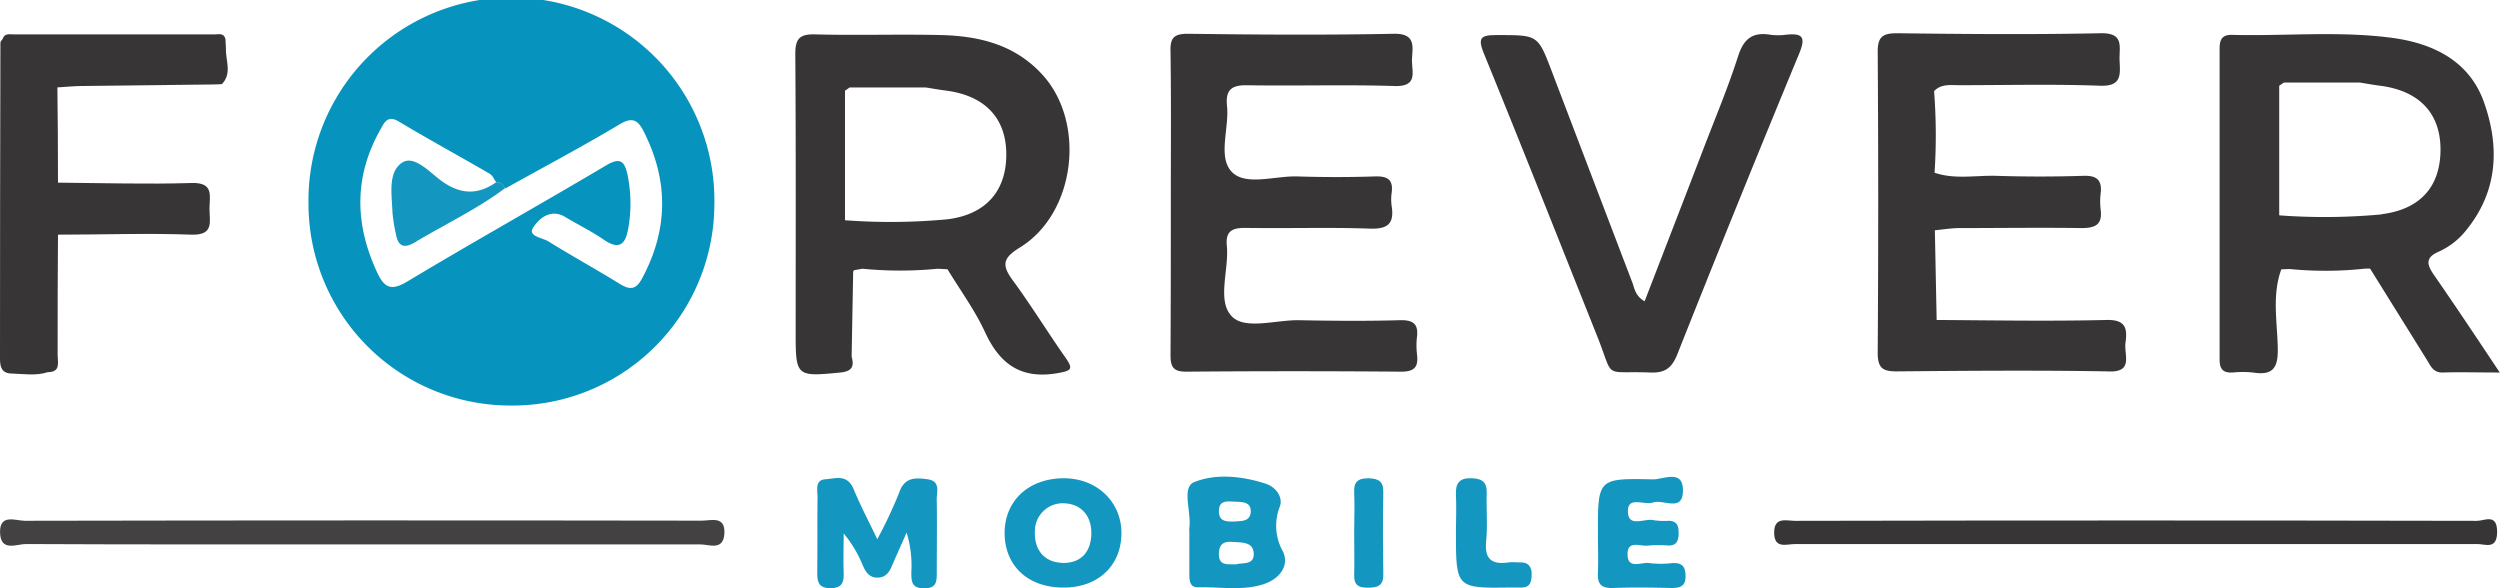
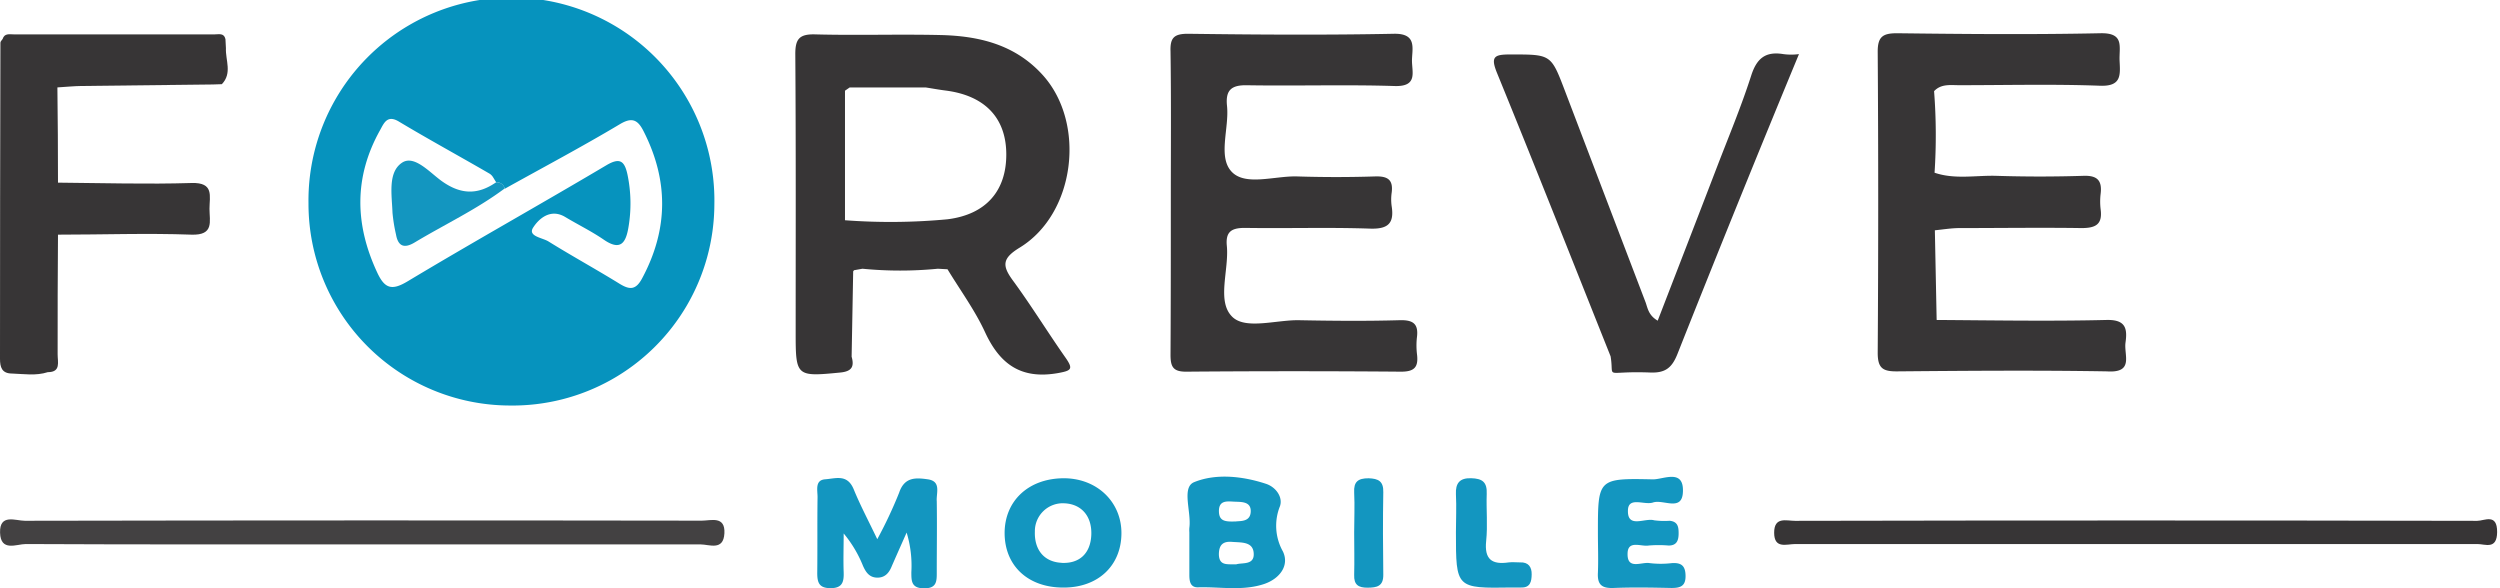
<svg xmlns="http://www.w3.org/2000/svg" viewBox="0 0 418.17 98.38">
  <defs>
    <style>.cls-1{fill:none;}.cls-2{fill:#0693be;}.cls-3{fill:#373536;}.cls-4{fill:#434142;}.cls-5{fill:#1396c0;}</style>
  </defs>
  <g id="Layer_2" data-name="Layer 2">
    <g id="Layer_1-2" data-name="Layer 1">
      <path class="cls-1" d="M83,30.48c-.18-.24-.33-.53-.5-.79.17.26.32.55.5.79Z" />
      <path class="cls-2" d="M85.24,67.83a33.76,33.76,0,0,0,34.25-33.62A33.95,33.95,0,1,0,51.6,34,33.76,33.76,0,0,0,85.24,67.83ZM63.59,21.74c.63-1.14,1.18-2.56,3.09-1.43,5,3,10.17,5.81,15.23,8.75a1.89,1.89,0,0,1,.59.63c.17.26.32.55.5.79a1.43,1.43,0,0,1,1.23.62,1.56,1.56,0,0,1,.21.47c6.41-3.57,12.88-7,19.2-10.77,2-1.21,3-.85,4,1.13,4.22,8.28,4.16,16.44-.24,24.64-1.07,2-2.11,1.91-3.79.88-3.92-2.42-8-4.66-11.88-7.07-1-.62-3.48-.85-2.56-2.3s2.88-3.28,5.38-1.78c2.13,1.28,4.39,2.38,6.43,3.78,2.78,1.92,3.69.58,4.13-2a23.64,23.64,0,0,0-.16-8.91c-.49-2.25-1.27-2.86-3.52-1.53-11,6.53-22.23,12.8-33.22,19.4-2.62,1.58-3.82,1.28-5.07-1.36C59.33,37.59,59.17,29.62,63.59,21.74Z" />
      <path class="cls-3" d="M237,56.49c.31-2.3-.58-3-2.91-2.93-5.6.16-11.22.11-16.83,0-3.84-.06-9,1.64-11.19-.62-2.58-2.61-.47-7.79-.86-11.82-.22-2.31.71-3,3-3,7,.11,14-.12,20.94.12,3,.1,4.09-.85,3.63-3.76a7.93,7.93,0,0,1,0-2.23c.29-2.16-.63-2.8-2.74-2.74q-6.54.21-13.09,0c-3.71-.1-8.51,1.6-10.84-.69-2.5-2.46-.47-7.33-.87-11.11-.27-2.6.69-3.5,3.34-3.45,8.23.14,16.46-.13,24.69.13,4,.13,2.85-2.42,2.91-4.42s.78-4.4-3.05-4.32c-11.47.23-22.95.15-34.42,0-2.32,0-3,.66-2.92,2.94.12,8.34.05,16.68.05,25,0,8.59,0,17.18-.05,25.76,0,2,.43,2.84,2.66,2.82q18-.15,35.91,0c2.23,0,2.9-.77,2.67-2.82A12.38,12.38,0,0,1,237,56.49Z" />
-       <path class="cls-3" d="M276,62.31c2.53.1,3.66-.75,4.6-3.14Q290.58,34,300.91,9.05c1.2-2.87.63-3.53-2.19-3.24a9.91,9.91,0,0,1-2.61,0c-3-.49-4.46.71-5.39,3.62-1.67,5.2-3.79,10.26-5.75,15.36-3.24,8.45-6.51,16.88-9.88,25.61-1.49-.87-1.66-2-2-3q-6.78-17.76-13.55-35.53c-2.32-6.09-2.32-6-9.18-6-2.62,0-3.25.38-2.15,3.09,6.44,15.76,12.69,31.59,19,47.4C270.07,63.58,268,62,276,62.31Z" />
+       <path class="cls-3" d="M276,62.31c2.53.1,3.66-.75,4.6-3.14Q290.58,34,300.91,9.05a9.91,9.91,0,0,1-2.61,0c-3-.49-4.46.71-5.39,3.62-1.67,5.2-3.79,10.26-5.75,15.36-3.24,8.45-6.51,16.88-9.88,25.61-1.49-.87-1.66-2-2-3q-6.78-17.76-13.55-35.53c-2.32-6.09-2.32-6-9.18-6-2.62,0-3.25.38-2.15,3.09,6.44,15.76,12.69,31.59,19,47.4C270.07,63.58,268,62,276,62.31Z" />
      <path class="cls-4" d="M117.4,87.09Q60.78,87,4.16,87.11c-1.54,0-4.25-1.24-4.15,2S2.78,91,4.31,91c18.81.09,37.62.06,56.43.06s37.62,0,56.43,0c1.47,0,3.84,1.13,4-1.85S118.89,87.09,117.4,87.09Z" />
      <path class="cls-5" d="M155.16,80.17c-2-.28-3.88-.4-4.77,2.26a73.34,73.34,0,0,1-3.65,7.76c-1.52-3.18-2.86-5.7-3.93-8.32s-3-1.83-4.77-1.7-1.28,1.82-1.29,3c-.06,4.23,0,8.46-.05,12.69,0,1.65.35,2.53,2.26,2.52s2.21-1,2.16-2.62c-.08-2.17,0-4.35,0-6.53a20.21,20.21,0,0,1,3.22,5.39c.48,1.09,1.08,2,2.43,2s2-.9,2.43-2c.81-1.85,1.63-3.69,2.45-5.54a19,19,0,0,1,.79,6.63c0,1.48,0,2.68,2.1,2.7s2.16-1.11,2.15-2.63c0-4,.06-8,0-11.94C156.58,82.46,157.5,80.49,155.16,80.17Z" />
      <path class="cls-5" d="M279.66,94.19a15.5,15.5,0,0,1-3.73,0c-1.33-.24-3.73,1.18-3.69-1.54,0-2.39,2.25-1.18,3.52-1.4a19.69,19.69,0,0,1,3.35,0c1.35,0,1.66-.84,1.67-2s-.16-2-1.49-2.14a13.14,13.14,0,0,1-2.6-.08c-1.53-.45-4.43,1.4-4.39-1.58,0-2.5,2.76-.9,4.2-1.4,1.72-.58,4.89,1.62,5-1.81.15-3.92-3.33-2-5.08-2.06-9.14-.2-9.14-.09-9.14,8.92,0,2.23.09,4.47,0,6.7-.11,2,.65,2.62,2.59,2.55,3.22-.13,6.46-.07,9.7,0,1.43,0,2.38-.25,2.37-2S281.2,94.1,279.66,94.19Z" />
      <path class="cls-5" d="M177.69,80c-5.73.12-9.63,3.82-9.65,9.14,0,5.51,3.93,9.17,9.88,9.14,5.73,0,9.6-3.63,9.66-9S183.39,79.88,177.69,80Zm-.12,14.14C174.67,94,173,92,173.1,88.92a4.67,4.67,0,0,1,5-4.73c2.85.15,4.57,2.21,4.44,5.29S180.57,94.3,177.57,94.15Z" />
      <path class="cls-5" d="M254.24,94.07c-.62,0-1.26-.07-1.87,0-2.83.42-4.11-.51-3.78-3.6.27-2.59,0-5.23.09-7.84.09-2-.73-2.59-2.62-2.64s-2.62.82-2.53,2.69c.11,2.11,0,4.23,0,6.35,0,9.39,0,9.39,9.37,9.24.5,0,1,0,1.49,0,1.59.06,1.79-1,1.81-2.2S255.68,94,254.24,94.07Z" />
      <path class="cls-5" d="M228.91,80c-1.74,0-2.5.56-2.4,2.38.11,2.22,0,4.46,0,6.7s.06,4.72,0,7.08c-.06,1.65.69,2.15,2.24,2.14s2.66-.22,2.63-2.18c-.06-4.59-.08-9.19,0-13.78C231.43,80.49,230.56,80.05,228.91,80Z" />
      <path class="cls-5" d="M73.89,30.29c-2-1.43-4.58-4.42-6.62-3.09-2.44,1.59-1.72,5.41-1.62,8.36a27.21,27.21,0,0,0,.59,3.67c.37,2.11,1.5,2.32,3.18,1.29,5-3,10.3-5.49,15-9a1.56,1.56,0,0,0-.21-.47A1.43,1.43,0,0,0,83,30.48h0C79.92,32.62,77.08,32.57,73.89,30.29Z" />
      <path class="cls-3" d="M178.25,59.86c-3-4.27-5.73-8.72-8.81-12.92-1.84-2.5-1.83-3.72,1.12-5.52,9.3-5.67,11.14-20.76,3.88-28.84C169.82,7.45,163.75,6,157.25,5.86c-7-.16-13.95.08-20.92-.11-2.68-.07-3.32.82-3.3,3.39.11,15.53.06,31.07.06,46.61,0,7.22.13,7.28,7.48,6.56,1.92-.19,2.35-1,1.88-2.65l.26-14.27.14-.19,1.41-.25a64.79,64.79,0,0,0,12.61,0l1.62.09c2.12,3.5,4.58,6.84,6.28,10.53,2.49,5.39,6.06,7.91,12.17,6.84C179.18,62,179.58,61.77,178.25,59.86ZM158.48,36.68a102.16,102.16,0,0,1-17.14.16q0-10.83,0-21.67l.78-.54h12.74c1.09.17,2.18.37,3.28.51,6.57.83,10.15,4.55,10.18,10.63S165,35.87,158.48,36.68Z" />
-       <path class="cls-3" d="M407.13,46c-1.19-1.71-1.53-2.91.82-3.92a12.3,12.3,0,0,0,4.65-3.68c5.22-6.48,5.51-13.82,2.93-21.19-2.43-7-8.5-9.94-15.35-10.87-8.92-1.2-17.93-.27-26.91-.51-1.77,0-2,1-2,2.4q0,26,0,51.92c0,1.64.63,2.25,2.2,2.16a16.49,16.49,0,0,1,3.37,0c3.25.51,4.22-.65,4.16-4-.07-4.4-1-8.91.59-13.26L383,45a61.28,61.28,0,0,0,12.63-.07l.81,0,9.45,15.18c.64,1,1.05,2.24,2.68,2.2,2.93-.09,5.86,0,9.56,0C414.19,56.39,410.7,51.15,407.13,46Zm-8.76-10.14a103.11,103.11,0,0,1-17.13.16q0-10.84,0-21.68l.78-.53,12.73,0c1.1.18,2.19.38,3.29.52,6.57.82,10.15,4.55,10.18,10.62C408.23,31.12,404.94,35,398.37,35.83Z" />
      <path class="cls-3" d="M355.53,57.3c.34-2.39,0-3.86-3.19-3.78-9.46.23-18.93.06-28.4,0h0l-.3-15h0c1.35-.13,2.7-.36,4.05-.37,6.83,0,13.66-.1,20.49,0,2.4,0,3.52-.64,3.19-3.14a10.77,10.77,0,0,1,0-2.6c.27-2.24-.58-3.09-2.91-3q-7.26.23-14.53,0c-3.45-.1-6.95.64-10.34-.52a95.53,95.53,0,0,0-.08-13.64c1.18-1.26,2.74-1,4.21-1,7.85,0,15.71-.2,23.55.09,3.63.14,3.38-1.83,3.27-4.16s.88-4.71-3.21-4.62c-11.33.24-22.68.14-34,0-2.36,0-3.26.54-3.25,3.1q.17,25.17,0,50.36c0,2.6.88,3.11,3.22,3.1,11.71-.1,23.43-.2,35.13,0C357,62.42,355.24,59.39,355.53,57.3Z" />
      <path class="cls-3" d="M37.79,8.06l-.08-1.52c-.24-1.06-1.11-.79-1.79-.79H2.29c-.7,0-1.54-.22-1.85.77-.13.21-.37.41-.37.62Q0,33.56,0,60c0,1.4.29,2.47,2,2.48,2,.07,4,.41,6-.23,2.23,0,1.63-1.72,1.64-3,0-6.66,0-13.32.06-20,7.45,0,14.9-.27,22.34,0,3.81.12,3-2.22,3-4.33s.81-4.43-3-4.31c-7.44.23-14.89,0-22.34-.06l-.52-.06.52.06q0-8-.1-15.93c1.36-.08,2.71-.22,4.07-.24,7.32-.1,14.63-.17,21.94-.25h0l1.5-.05C38.88,12.23,37.7,10.08,37.79,8.06Z" />
      <path class="cls-3" d="M414.36,87.12q-57-.12-114.1,0c-1.46,0-3.51-.75-3.5,2S298.85,91,300.29,91q28.62,0,57.23,0,28.44,0,56.87,0c1.31,0,3.27,1,3.3-2C417.71,85.79,415.55,87.12,414.36,87.12Z" />
      <path class="cls-5" d="M214.59,92.24a8.76,8.76,0,0,1-.5-7.55c.53-1.45-.6-3.2-2.35-3.77-4-1.31-8.4-1.74-12-.27-2.15.88-.43,5-.8,7.64a4.57,4.57,0,0,0,0,.74V96.1c0,1,.09,2.18,1.45,2.14,3.7-.11,7.47.66,11.1-.57C214.07,96.78,215.71,94.58,214.59,92.24Zm-8.21-8.33c1.18.06,2.82-.08,2.83,1.56,0,1.86-1.73,1.65-2.47,1.75-1.73.06-2.79,0-2.85-1.6C203.82,83.69,205.16,83.84,206.38,83.91Zm.39,10.49c-1.44-.06-2.83.3-2.89-1.64,0-1.58.64-2.25,2.2-2.12s3.63-.1,3.63,2.09C209.71,94.56,207.73,94.08,206.77,94.4Z" />
    </g>
  </g>
</svg>